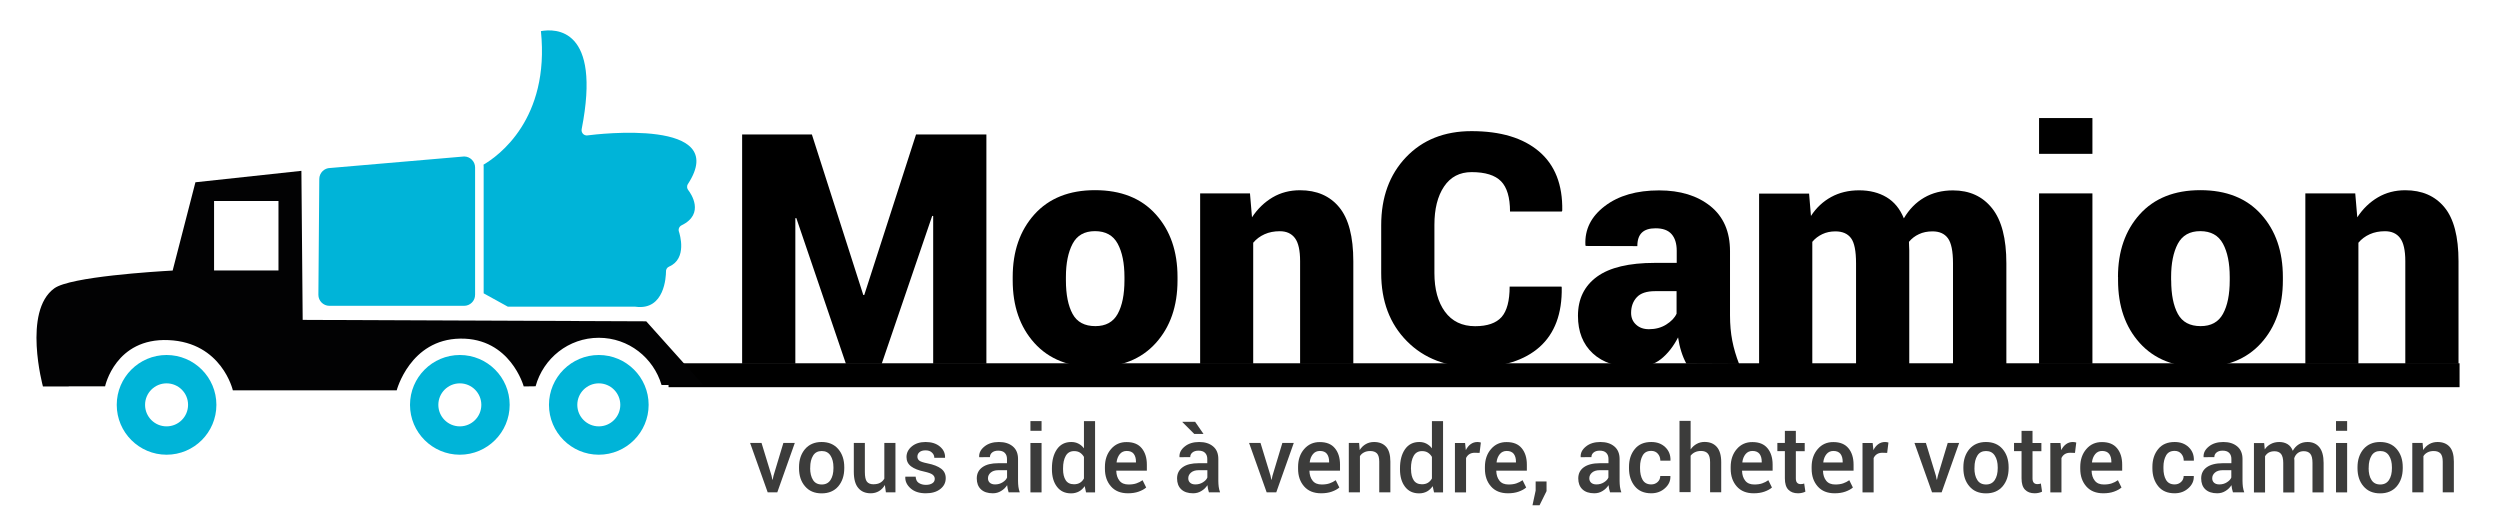
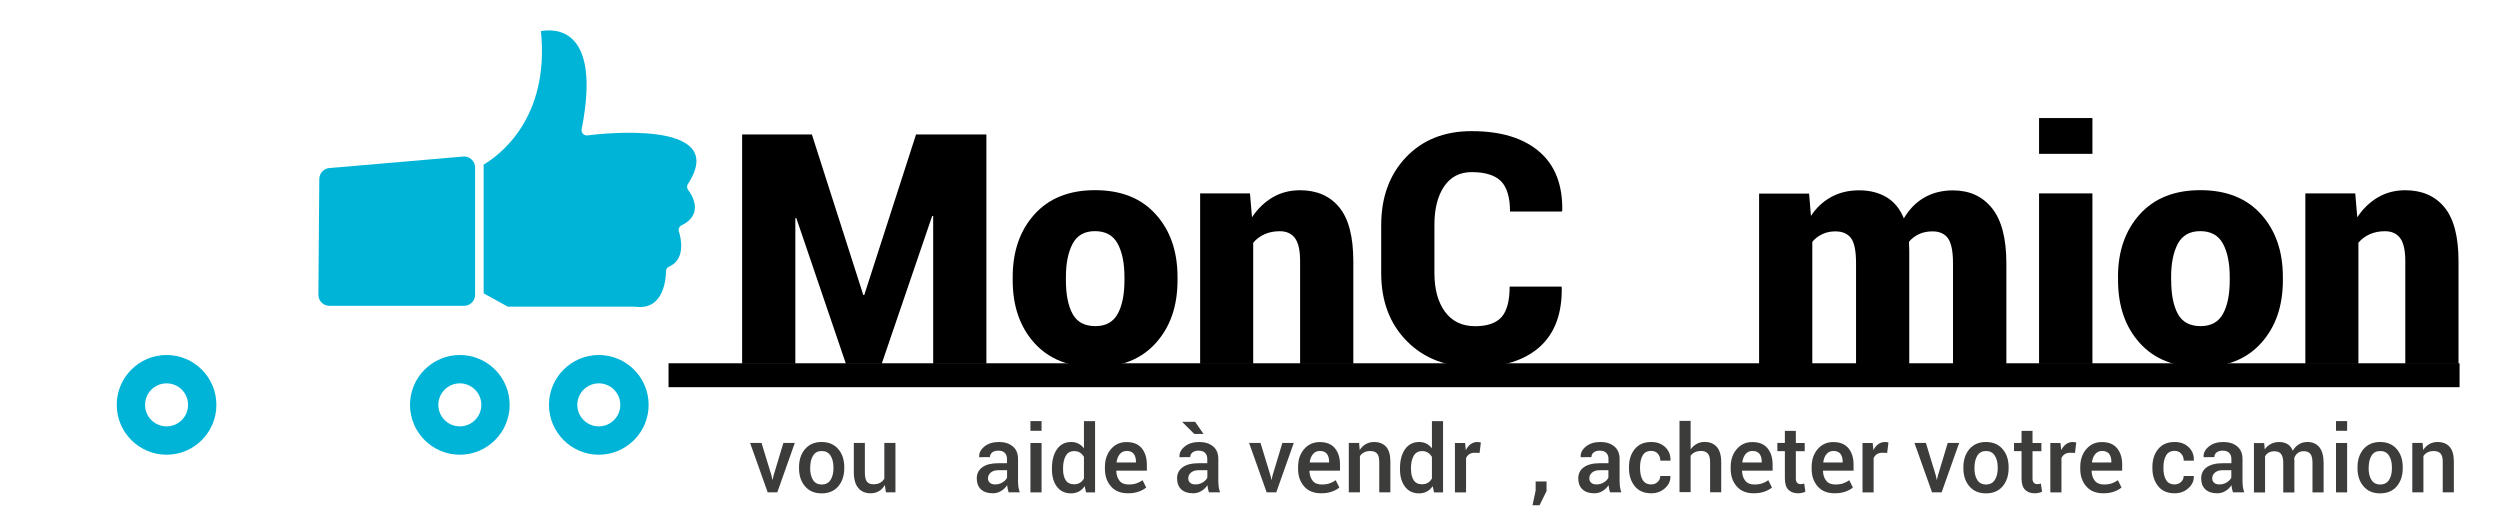
<svg xmlns="http://www.w3.org/2000/svg" xmlns:ns1="http://www.serif.com/" width="100%" height="100%" viewBox="0 0 316 67" version="1.1" xml:space="preserve" style="fill-rule:evenodd;clip-rule:evenodd;stroke-linejoin:round;stroke-miterlimit:2;">
  <g transform="matrix(1,0,0,1,0,-238)">
    <g id="Logo-Header" ns1:id="Logo Header" transform="matrix(1,0,0,0.677,-3.346,116.859)">
      <rect x="3.346" y="179" width="315.654" height="99" style="fill:none;" />
      <g transform="matrix(0.95,0,0,1.404,-35.051,32.962)">
        <path d="M155.28,143.2L155.41,143.2L162.3,121.85L171.66,121.85L171.66,152.35L164.58,152.35L164.58,132.7L164.45,132.68L157.73,152.35L152.97,152.35L146.37,132.97L146.24,132.99L146.24,152.35L139.16,152.35L139.16,121.85L148.44,121.85L155.28,143.2Z" style="fill-rule:nonzero;" />
        <path d="M175.16,140.81C175.16,137.4 176.12,134.63 178.05,132.48C179.98,130.34 182.67,129.26 186.11,129.26C189.57,129.26 192.27,130.33 194.2,132.48C196.13,134.62 197.09,137.4 197.09,140.81L197.09,141.25C197.09,144.67 196.13,147.45 194.2,149.59C192.27,151.73 189.59,152.8 186.16,152.8C182.68,152.8 179.98,151.73 178.05,149.59C176.12,147.45 175.16,144.67 175.16,141.25L175.16,140.81ZM182.24,141.25C182.24,143.15 182.54,144.64 183.13,145.72C183.72,146.8 184.73,147.34 186.16,147.34C187.54,147.34 188.53,146.8 189.13,145.71C189.73,144.62 190.03,143.13 190.03,141.25L190.03,140.81C190.03,138.97 189.73,137.49 189.13,136.38C188.53,135.27 187.52,134.71 186.11,134.71C184.71,134.71 183.72,135.27 183.13,136.39C182.54,137.51 182.24,138.98 182.24,140.81L182.24,141.25Z" style="fill-rule:nonzero;" />
        <path d="M206.73,129.69L207,132.87C207.74,131.74 208.66,130.86 209.74,130.22C210.83,129.58 212.04,129.27 213.39,129.27C215.61,129.27 217.35,130.02 218.6,131.53C219.85,133.04 220.48,135.43 220.48,138.72L220.48,152.36L213.4,152.36L213.4,138.7C213.4,137.26 213.17,136.24 212.71,135.63C212.25,135.02 211.58,134.72 210.7,134.72C209.95,134.72 209.27,134.85 208.67,135.12C208.07,135.39 207.57,135.76 207.16,136.25L207.16,152.36L200.1,152.36L200.1,129.69L206.73,129.69Z" style="fill-rule:nonzero;" />
        <path d="M248.17,142.07L248.21,142.2C248.27,145.68 247.28,148.31 245.27,150.11C243.25,151.9 240.39,152.8 236.69,152.8C232.92,152.8 229.89,151.65 227.61,149.34C225.33,147.04 224.19,144.02 224.19,140.29L224.19,133.92C224.19,130.21 225.29,127.19 227.49,124.88C229.69,122.57 232.6,121.41 236.21,121.41C240.08,121.41 243.07,122.31 245.19,124.11C247.31,125.91 248.34,128.53 248.28,131.97L248.22,132.1L241.33,132.1C241.33,130.23 240.93,128.89 240.14,128.08C239.35,127.27 238.04,126.86 236.22,126.86C234.63,126.86 233.41,127.5 232.55,128.78C231.69,130.06 231.27,131.76 231.27,133.88L231.27,140.29C231.27,142.43 231.74,144.14 232.67,145.42C233.61,146.7 234.95,147.35 236.69,147.35C238.31,147.35 239.48,146.94 240.2,146.14C240.92,145.33 241.28,143.97 241.28,142.08L248.17,142.08L248.17,142.07Z" style="fill-rule:nonzero;" />
-         <path d="M264.8,152.34C264.54,151.87 264.31,151.33 264.12,150.73C263.93,150.13 263.79,149.5 263.69,148.84C263.07,150.04 262.32,151 261.42,151.72C260.52,152.44 259.34,152.8 257.89,152.8C255.51,152.8 253.67,152.19 252.35,150.97C251.03,149.75 250.37,148.08 250.37,145.97C250.37,143.72 251.22,141.99 252.91,140.76C254.6,139.54 257.16,138.93 260.6,138.93L263.51,138.93L263.51,137.32C263.51,136.36 263.28,135.62 262.82,135.1C262.36,134.58 261.65,134.33 260.7,134.33C259.88,134.33 259.27,134.52 258.87,134.91C258.47,135.3 258.27,135.89 258.27,136.7L251.4,136.68L251.36,136.55C251.26,134.48 252.12,132.76 253.95,131.37C255.78,129.98 258.18,129.29 261.17,129.29C263.98,129.29 266.25,129.99 267.99,131.38C269.73,132.78 270.6,134.77 270.6,137.37L270.6,145.92C270.6,147.12 270.7,148.24 270.9,149.27C271.1,150.3 271.41,151.34 271.81,152.37L264.8,152.34ZM259.81,147.75C260.68,147.75 261.44,147.55 262.1,147.14C262.76,146.73 263.23,146.25 263.49,145.69L263.49,142.69L260.64,142.69C259.51,142.69 258.69,142.96 258.19,143.51C257.69,144.05 257.44,144.75 257.44,145.58C257.44,146.22 257.66,146.74 258.1,147.14C258.54,147.55 259.11,147.75 259.81,147.75Z" style="fill-rule:nonzero;" />
        <path d="M281.12,129.69L281.37,132.69C282.08,131.6 282.98,130.76 284.06,130.17C285.14,129.58 286.38,129.28 287.78,129.28C289.19,129.28 290.41,129.59 291.43,130.2C292.45,130.81 293.22,131.75 293.73,133.01C294.43,131.82 295.32,130.9 296.42,130.26C297.52,129.62 298.8,129.29 300.26,129.29C302.47,129.29 304.2,130.08 305.47,131.67C306.74,133.26 307.37,135.7 307.37,138.99L307.37,152.38L300.27,152.38L300.27,138.99C300.27,137.37 300.04,136.26 299.59,135.65C299.14,135.04 298.46,134.74 297.55,134.74C296.87,134.74 296.26,134.86 295.74,135.11C295.22,135.35 294.77,135.69 294.41,136.13C294.41,136.37 294.42,136.57 294.43,136.75C294.44,136.92 294.45,137.1 294.45,137.26L294.45,152.38L287.37,152.38L287.37,138.99C287.37,137.36 287.15,136.24 286.7,135.64C286.25,135.04 285.56,134.74 284.63,134.74C283.99,134.74 283.4,134.86 282.88,135.11C282.36,135.36 281.91,135.69 281.55,136.13L281.55,152.39L274.47,152.39L274.47,129.72L281.12,129.72L281.12,129.69Z" style="fill-rule:nonzero;" />
        <path d="M318.82,124.43L311.72,124.43L311.72,119.67L318.82,119.67L318.82,124.43ZM318.82,152.36L311.72,152.36L311.72,129.69L318.82,129.69L318.82,152.36Z" style="fill-rule:nonzero;" />
        <path d="M322.22,140.81C322.22,137.4 323.18,134.63 325.11,132.48C327.04,130.34 329.73,129.26 333.18,129.26C336.64,129.26 339.34,130.33 341.27,132.48C343.2,134.62 344.16,137.4 344.16,140.81L344.16,141.25C344.16,144.67 343.2,147.45 341.27,149.59C339.34,151.73 336.66,152.8 333.23,152.8C329.75,152.8 327.05,151.73 325.12,149.59C323.19,147.45 322.23,144.67 322.23,141.25L322.23,140.81L322.22,140.81ZM329.3,141.25C329.3,143.15 329.6,144.64 330.19,145.72C330.78,146.8 331.79,147.34 333.22,147.34C334.6,147.34 335.59,146.8 336.19,145.71C336.79,144.62 337.09,143.13 337.09,141.25L337.09,140.81C337.09,138.97 336.79,137.49 336.19,136.38C335.59,135.27 334.58,134.71 333.17,134.71C331.77,134.71 330.78,135.27 330.18,136.39C329.59,137.51 329.29,138.98 329.29,140.81L329.29,141.25L329.3,141.25Z" style="fill-rule:nonzero;" />
        <path d="M353.79,129.69L354.06,132.87C354.8,131.74 355.71,130.86 356.8,130.22C357.89,129.58 359.1,129.27 360.44,129.27C362.66,129.27 364.4,130.02 365.65,131.53C366.9,133.04 367.53,135.43 367.53,138.72L367.53,152.36L360.45,152.36L360.45,138.7C360.45,137.26 360.22,136.24 359.76,135.63C359.3,135.02 358.63,134.72 357.75,134.72C357,134.72 356.32,134.85 355.72,135.12C355.12,135.39 354.62,135.76 354.21,136.25L354.21,152.36L347.15,152.36L347.15,129.69L353.79,129.69Z" style="fill-rule:nonzero;" />
      </g>
      <g transform="matrix(0.95,0,0,1.404,-35.051,32.962)">
        <rect x="129.37" y="152.28" width="238.3" height="3.18" />
      </g>
      <g transform="matrix(0.95,0,0,1.404,-35.051,32.962)">
        <path d="M143.07,167.22L143.18,167.76L143.22,167.76L143.34,167.22L144.65,162.87L146.17,162.87L143.84,169.44L142.56,169.44L140.22,162.87L141.74,162.87L143.07,167.22Z" style="fill:rgb(60,60,59);fill-rule:nonzero;" />
        <path d="M146.73,166.1C146.73,165.12 147,164.32 147.53,163.69C148.07,163.07 148.8,162.75 149.73,162.75C150.67,162.75 151.41,163.06 151.95,163.69C152.49,164.32 152.75,165.12 152.75,166.1L152.75,166.23C152.75,167.22 152.48,168.02 151.95,168.65C151.41,169.27 150.68,169.58 149.74,169.58C148.8,169.58 148.06,169.27 147.53,168.64C146.99,168.02 146.73,167.21 146.73,166.23L146.73,166.1ZM148.21,166.23C148.21,166.87 148.34,167.4 148.59,167.8C148.84,168.2 149.23,168.4 149.76,168.4C150.27,168.4 150.66,168.2 150.92,167.8C151.18,167.4 151.31,166.88 151.31,166.24L151.31,166.11C151.31,165.48 151.18,164.96 150.92,164.56C150.66,164.15 150.27,163.95 149.75,163.95C149.24,163.95 148.85,164.15 148.6,164.56C148.35,164.97 148.22,165.48 148.22,166.11L148.22,166.23L148.21,166.23Z" style="fill:rgb(60,60,59);fill-rule:nonzero;" />
        <path d="M158.15,168.47C157.95,168.82 157.69,169.09 157.37,169.28C157.05,169.47 156.68,169.57 156.27,169.57C155.57,169.57 155.01,169.34 154.62,168.87C154.22,168.41 154.02,167.69 154.02,166.71L154.02,162.87L155.49,162.87L155.49,166.73C155.49,167.36 155.58,167.79 155.76,168.02C155.94,168.25 156.23,168.37 156.61,168.37C156.97,168.37 157.27,168.31 157.51,168.18C157.75,168.05 157.94,167.87 158.08,167.62L158.08,162.87L159.56,162.87L159.56,169.44L158.29,169.44L158.15,168.47Z" style="fill:rgb(60,60,59);fill-rule:nonzero;" />
-         <path d="M164.79,167.65C164.79,167.42 164.69,167.24 164.5,167.09C164.31,166.94 163.94,166.81 163.41,166.69C162.64,166.53 162.05,166.3 161.64,165.99C161.23,165.68 161.03,165.27 161.03,164.75C161.03,164.2 161.26,163.73 161.73,163.34C162.2,162.95 162.81,162.75 163.57,162.75C164.36,162.75 164.99,162.95 165.47,163.35C165.95,163.75 166.18,164.24 166.16,164.81L166.15,164.85L164.73,164.85C164.73,164.58 164.63,164.35 164.41,164.15C164.2,163.95 163.92,163.86 163.57,163.86C163.21,163.86 162.94,163.94 162.76,164.1C162.57,164.26 162.48,164.46 162.48,164.7C162.48,164.92 162.57,165.1 162.74,165.23C162.91,165.36 163.27,165.48 163.82,165.59C164.63,165.75 165.23,165.99 165.64,166.3C166.05,166.61 166.25,167.03 166.25,167.56C166.25,168.15 166.01,168.63 165.52,169.01C165.03,169.39 164.39,169.57 163.59,169.57C162.74,169.57 162.06,169.35 161.57,168.91C161.08,168.47 160.84,167.97 160.87,167.4L160.88,167.36L162.25,167.36C162.27,167.74 162.4,168.02 162.66,168.19C162.92,168.36 163.24,168.45 163.61,168.45C163.99,168.45 164.28,168.37 164.49,168.22C164.69,168.09 164.79,167.89 164.79,167.65Z" style="fill:rgb(60,60,59);fill-rule:nonzero;" />
        <path d="M174.62,169.45C174.57,169.28 174.52,169.12 174.49,168.96C174.46,168.8 174.43,168.64 174.42,168.49C174.22,168.8 173.96,169.06 173.62,169.26C173.29,169.47 172.92,169.57 172.51,169.57C171.83,169.57 171.3,169.39 170.93,169.04C170.56,168.69 170.38,168.2 170.38,167.59C170.38,166.95 170.63,166.46 171.13,166.1C171.63,165.74 172.34,165.57 173.25,165.57L174.4,165.57L174.4,165C174.4,164.66 174.3,164.39 174.1,164.19C173.9,163.99 173.61,163.9 173.23,163.9C172.89,163.9 172.63,163.98 172.43,164.14C172.23,164.3 172.13,164.51 172.13,164.76L170.71,164.77L170.7,164.73C170.67,164.21 170.9,163.75 171.4,163.35C171.89,162.95 172.53,162.75 173.32,162.75C174.09,162.75 174.7,162.94 175.17,163.33C175.64,163.72 175.87,164.28 175.87,165.01L175.87,167.93C175.87,168.2 175.89,168.46 175.92,168.71C175.95,168.96 176.02,169.2 176.1,169.44L174.62,169.44L174.62,169.45ZM172.82,168.39C173.19,168.39 173.52,168.3 173.82,168.11C174.12,167.92 174.32,167.71 174.41,167.47L174.41,166.5L173.24,166.5C172.81,166.5 172.47,166.61 172.23,166.82C171.99,167.03 171.87,167.28 171.87,167.57C171.87,167.82 171.95,168.02 172.12,168.17C172.28,168.31 172.51,168.39 172.82,168.39Z" style="fill:rgb(60,60,59);fill-rule:nonzero;" />
        <path d="M179,161.26L177.52,161.26L177.52,159.97L179,159.97L179,161.26ZM179,169.45L177.52,169.45L177.52,162.88L179,162.88L179,169.45Z" style="fill:rgb(60,60,59);fill-rule:nonzero;" />
        <path d="M180.38,166.25C180.38,165.2 180.6,164.36 181.05,163.71C181.5,163.07 182.13,162.75 182.95,162.75C183.31,162.75 183.63,162.82 183.91,162.97C184.19,163.11 184.44,163.32 184.64,163.59L184.64,159.97L186.12,159.97L186.12,169.45L184.92,169.45L184.74,168.62C184.53,168.93 184.27,169.17 183.97,169.33C183.67,169.49 183.32,169.58 182.93,169.58C182.12,169.58 181.5,169.29 181.05,168.7C180.6,168.11 180.38,167.34 180.38,166.39L180.38,166.25ZM181.86,166.38C181.86,166.99 181.98,167.47 182.21,167.83C182.44,168.19 182.81,168.37 183.32,168.37C183.63,168.37 183.9,168.3 184.11,168.17C184.33,168.04 184.5,167.85 184.64,167.6L184.64,164.73C184.5,164.49 184.32,164.3 184.11,164.16C183.89,164.02 183.63,163.96 183.33,163.96C182.83,163.96 182.46,164.17 182.22,164.59C181.98,165.01 181.86,165.57 181.86,166.25L181.86,166.38Z" style="fill:rgb(60,60,59);fill-rule:nonzero;" />
        <path d="M190.49,169.57C189.53,169.57 188.78,169.27 188.24,168.66C187.7,168.05 187.43,167.27 187.43,166.31L187.43,166.07C187.43,165.11 187.7,164.31 188.24,163.69C188.78,163.06 189.48,162.75 190.33,162.76C191.21,162.76 191.88,163.03 192.33,163.58C192.78,164.13 193.01,164.85 193.01,165.76L193.01,166.56L188.95,166.56L188.94,166.59C188.96,167.13 189.1,167.57 189.37,167.9C189.64,168.24 190.04,168.4 190.58,168.4C190.98,168.4 191.33,168.35 191.62,168.25C191.91,168.15 192.19,168.01 192.44,167.83L192.92,168.8C192.67,169.02 192.34,169.2 191.92,169.35C191.5,169.5 191.03,169.57 190.49,169.57ZM190.33,163.94C189.95,163.94 189.64,164.08 189.41,164.36C189.18,164.64 189.04,165 188.98,165.44L188.99,165.47L191.56,165.47L191.56,165.35C191.56,164.93 191.46,164.59 191.27,164.33C191.07,164.07 190.76,163.94 190.33,163.94Z" style="fill:rgb(60,60,59);fill-rule:nonzero;" />
        <path d="M201.27,169.45C201.22,169.28 201.17,169.12 201.14,168.96C201.11,168.8 201.08,168.64 201.07,168.49C200.87,168.8 200.61,169.06 200.27,169.26C199.94,169.47 199.57,169.57 199.16,169.57C198.48,169.57 197.95,169.39 197.58,169.04C197.21,168.69 197.03,168.2 197.03,167.59C197.03,166.95 197.28,166.46 197.78,166.1C198.28,165.74 198.99,165.57 199.9,165.57L201.05,165.57L201.05,165C201.05,164.66 200.95,164.39 200.75,164.19C200.55,163.99 200.26,163.9 199.88,163.9C199.54,163.9 199.28,163.98 199.08,164.14C198.88,164.3 198.78,164.51 198.78,164.76L197.36,164.77L197.35,164.73C197.32,164.21 197.55,163.75 198.05,163.35C198.54,162.95 199.18,162.75 199.97,162.75C200.74,162.75 201.35,162.94 201.82,163.33C202.29,163.72 202.52,164.28 202.52,165.01L202.52,167.93C202.52,168.2 202.54,168.46 202.57,168.71C202.6,168.96 202.67,169.2 202.75,169.44L201.27,169.44L201.27,169.45ZM200.55,161.68L199.32,161.68L197.74,160.1L197.75,160.06L199.43,160.06L200.55,161.68ZM199.47,168.39C199.84,168.39 200.17,168.3 200.47,168.11C200.77,167.92 200.97,167.71 201.06,167.47L201.06,166.5L199.89,166.5C199.46,166.5 199.12,166.61 198.88,166.82C198.64,167.03 198.52,167.28 198.52,167.57C198.52,167.82 198.6,168.02 198.77,168.17C198.92,168.31 199.16,168.39 199.47,168.39Z" style="fill:rgb(60,60,59);fill-rule:nonzero;" />
        <path d="M209.46,167.22L209.57,167.76L209.61,167.76L209.73,167.22L211.04,162.87L212.56,162.87L210.23,169.44L208.95,169.44L206.61,162.87L208.13,162.87L209.46,167.22Z" style="fill:rgb(60,60,59);fill-rule:nonzero;" />
        <path d="M216.19,169.57C215.23,169.57 214.48,169.27 213.94,168.66C213.4,168.05 213.13,167.27 213.13,166.31L213.13,166.07C213.13,165.11 213.4,164.31 213.94,163.69C214.48,163.07 215.18,162.75 216.03,162.76C216.91,162.76 217.58,163.03 218.03,163.58C218.48,164.12 218.71,164.85 218.71,165.76L218.71,166.56L214.65,166.56L214.64,166.59C214.66,167.13 214.8,167.57 215.07,167.9C215.34,168.24 215.74,168.4 216.28,168.4C216.68,168.4 217.03,168.35 217.32,168.25C217.61,168.15 217.89,168.01 218.14,167.83L218.62,168.8C218.37,169.02 218.04,169.2 217.62,169.35C217.21,169.5 216.73,169.57 216.19,169.57ZM216.03,163.94C215.65,163.94 215.34,164.08 215.11,164.36C214.88,164.64 214.73,165 214.68,165.44L214.69,165.47L217.26,165.47L217.26,165.35C217.26,164.93 217.16,164.59 216.97,164.33C216.77,164.07 216.46,163.94 216.03,163.94Z" style="fill:rgb(60,60,59);fill-rule:nonzero;" />
        <path d="M221.25,162.87L221.33,163.82C221.54,163.48 221.81,163.22 222.14,163.03C222.47,162.84 222.83,162.75 223.24,162.75C223.92,162.75 224.46,162.96 224.84,163.38C225.22,163.8 225.41,164.46 225.41,165.35L225.41,169.44L223.93,169.44L223.93,165.36C223.93,164.85 223.83,164.49 223.63,164.27C223.43,164.06 223.13,163.95 222.73,163.95C222.41,163.95 222.14,164.01 221.91,164.13C221.68,164.25 221.49,164.41 221.36,164.63L221.36,169.44L219.88,169.44L219.88,162.87L221.25,162.87Z" style="fill:rgb(60,60,59);fill-rule:nonzero;" />
        <path d="M226.69,166.25C226.69,165.2 226.91,164.36 227.36,163.71C227.81,163.07 228.44,162.75 229.25,162.75C229.61,162.75 229.93,162.82 230.21,162.97C230.49,163.12 230.74,163.32 230.94,163.59L230.94,159.97L232.42,159.97L232.42,169.45L231.22,169.45L231.04,168.62C230.83,168.93 230.57,169.17 230.28,169.33C229.98,169.49 229.63,169.58 229.24,169.58C228.43,169.58 227.81,169.29 227.36,168.7C226.91,168.11 226.69,167.34 226.69,166.39L226.69,166.25ZM228.16,166.38C228.16,166.99 228.28,167.47 228.51,167.83C228.74,168.19 229.11,168.37 229.62,168.37C229.93,168.37 230.2,168.3 230.41,168.17C230.62,168.04 230.8,167.85 230.94,167.6L230.94,164.73C230.8,164.49 230.62,164.3 230.4,164.16C230.18,164.02 229.92,163.96 229.62,163.96C229.12,163.96 228.75,164.17 228.51,164.59C228.27,165.01 228.15,165.57 228.15,166.25L228.15,166.38L228.16,166.38Z" style="fill:rgb(60,60,59);fill-rule:nonzero;" />
        <path d="M237.28,164.2L236.65,164.18C236.36,164.18 236.12,164.24 235.93,164.36C235.74,164.48 235.59,164.65 235.48,164.88L235.48,169.45L234,169.45L234,162.88L235.35,162.88L235.45,163.83C235.62,163.49 235.83,163.23 236.09,163.04C236.35,162.85 236.65,162.75 236.99,162.75C237.08,162.75 237.16,162.76 237.24,162.77C237.32,162.78 237.39,162.8 237.45,162.82L237.28,164.2Z" style="fill:rgb(60,60,59);fill-rule:nonzero;" />
-         <path d="M241.05,169.57C240.09,169.57 239.34,169.27 238.8,168.66C238.26,168.05 237.99,167.27 237.99,166.31L237.99,166.07C237.99,165.11 238.26,164.31 238.8,163.69C239.34,163.06 240.04,162.75 240.89,162.76C241.77,162.76 242.44,163.03 242.89,163.58C243.34,164.12 243.57,164.85 243.57,165.76L243.57,166.56L239.51,166.56L239.5,166.59C239.52,167.13 239.66,167.57 239.93,167.9C240.2,168.24 240.6,168.4 241.14,168.4C241.54,168.4 241.89,168.35 242.18,168.25C242.47,168.15 242.75,168.01 243,167.83L243.48,168.8C243.23,169.02 242.9,169.2 242.48,169.35C242.06,169.5 241.59,169.57 241.05,169.57ZM240.89,163.94C240.51,163.94 240.2,164.08 239.97,164.36C239.74,164.64 239.59,165 239.54,165.44L239.55,165.47L242.12,165.47L242.12,165.35C242.12,164.93 242.02,164.59 241.83,164.33C241.62,164.07 241.31,163.94 240.89,163.94Z" style="fill:rgb(60,60,59);fill-rule:nonzero;" />
        <path d="M246.2,169.26L245.26,171.16L244.32,171.16L244.74,169.21L244.74,168L246.19,168L246.19,169.26L246.2,169.26Z" style="fill:rgb(60,60,59);fill-rule:nonzero;" />
        <path d="M254.64,169.45C254.59,169.28 254.54,169.12 254.51,168.96C254.48,168.8 254.45,168.64 254.44,168.49C254.24,168.8 253.98,169.06 253.65,169.26C253.32,169.47 252.95,169.57 252.54,169.57C251.86,169.57 251.33,169.39 250.96,169.04C250.59,168.69 250.41,168.2 250.41,167.59C250.41,166.95 250.66,166.46 251.16,166.1C251.66,165.75 252.37,165.57 253.28,165.57L254.43,165.57L254.43,165C254.43,164.66 254.33,164.39 254.13,164.19C253.93,163.99 253.64,163.9 253.26,163.9C252.92,163.9 252.66,163.98 252.46,164.14C252.26,164.3 252.16,164.51 252.16,164.76L250.74,164.77L250.73,164.73C250.7,164.21 250.93,163.75 251.43,163.35C251.92,162.95 252.56,162.75 253.35,162.75C254.12,162.75 254.73,162.94 255.2,163.33C255.67,163.72 255.91,164.28 255.91,165.01L255.91,167.93C255.91,168.2 255.93,168.46 255.96,168.71C256,168.96 256.05,169.2 256.14,169.44L254.64,169.44L254.64,169.45ZM252.83,168.39C253.2,168.39 253.53,168.3 253.83,168.11C254.13,167.92 254.33,167.71 254.42,167.47L254.42,166.5L253.25,166.5C252.82,166.5 252.48,166.61 252.24,166.82C252,167.03 251.88,167.28 251.88,167.57C251.88,167.82 251.96,168.02 252.13,168.17C252.29,168.31 252.52,168.39 252.83,168.39Z" style="fill:rgb(60,60,59);fill-rule:nonzero;" />
        <path d="M260.12,168.39C260.46,168.39 260.74,168.28 260.97,168.07C261.2,167.86 261.32,167.59 261.32,167.27L262.66,167.27L262.67,167.31C262.69,167.93 262.44,168.46 261.94,168.9C261.44,169.35 260.83,169.57 260.12,169.57C259.17,169.57 258.44,169.26 257.93,168.63C257.42,168 257.16,167.21 257.16,166.26L257.16,166.05C257.16,165.1 257.42,164.31 257.93,163.69C258.44,163.06 259.17,162.75 260.12,162.75C260.89,162.75 261.51,162.98 261.99,163.44C262.47,163.9 262.7,164.48 262.68,165.19L262.67,165.23L261.33,165.23C261.33,164.87 261.22,164.56 261,164.31C260.78,164.06 260.49,163.93 260.12,163.93C259.59,163.93 259.21,164.13 258.98,164.54C258.75,164.95 258.63,165.45 258.63,166.05L258.63,166.26C258.63,166.87 258.74,167.38 258.97,167.78C259.21,168.19 259.59,168.39 260.12,168.39Z" style="fill:rgb(60,60,59);fill-rule:nonzero;" />
        <path d="M265.37,163.72C265.59,163.41 265.86,163.17 266.17,163C266.48,162.83 266.83,162.74 267.21,162.74C267.91,162.74 268.45,162.96 268.84,163.4C269.23,163.84 269.43,164.52 269.43,165.43L269.43,169.43L267.95,169.43L267.95,165.41C267.95,164.9 267.85,164.52 267.65,164.29C267.45,164.06 267.15,163.94 266.75,163.94C266.43,163.94 266.16,164 265.93,164.11C265.7,164.22 265.51,164.38 265.36,164.57L265.36,169.42L263.88,169.42L263.88,159.94L265.36,159.94L265.36,163.72L265.37,163.72Z" style="fill:rgb(60,60,59);fill-rule:nonzero;" />
        <path d="M273.75,169.57C272.79,169.57 272.04,169.27 271.5,168.66C270.96,168.05 270.69,167.27 270.69,166.31L270.69,166.07C270.69,165.11 270.96,164.31 271.5,163.69C272.04,163.06 272.74,162.75 273.59,162.76C274.47,162.76 275.14,163.03 275.59,163.58C276.04,164.12 276.27,164.85 276.27,165.76L276.27,166.56L272.21,166.56L272.2,166.59C272.22,167.13 272.36,167.57 272.63,167.9C272.9,168.24 273.3,168.4 273.84,168.4C274.24,168.4 274.59,168.35 274.88,168.25C275.17,168.15 275.45,168.01 275.7,167.83L276.18,168.8C275.93,169.02 275.6,169.2 275.18,169.35C274.76,169.5 274.29,169.57 273.75,169.57ZM273.59,163.94C273.21,163.94 272.9,164.08 272.67,164.36C272.44,164.64 272.29,165 272.24,165.44L272.25,165.47L274.82,165.47L274.82,165.35C274.82,164.93 274.72,164.59 274.53,164.33C274.32,164.07 274.01,163.94 273.59,163.94Z" style="fill:rgb(60,60,59);fill-rule:nonzero;" />
        <path d="M279.36,161.27L279.36,162.88L280.54,162.88L280.54,163.97L279.36,163.97L279.36,167.6C279.36,167.87 279.42,168.06 279.54,168.18C279.66,168.3 279.81,168.35 280.01,168.35C280.09,168.35 280.17,168.34 280.25,168.33C280.33,168.32 280.4,168.3 280.47,168.27L280.63,169.35C280.51,169.42 280.36,169.47 280.18,169.51C280.01,169.55 279.83,169.57 279.64,169.57C279.1,169.57 278.67,169.41 278.36,169.09C278.05,168.77 277.9,168.27 277.9,167.59L277.9,163.96L276.9,163.96L276.9,162.87L277.9,162.87L277.9,161.27L279.36,161.27Z" style="fill:rgb(60,60,59);fill-rule:nonzero;" />
        <path d="M284.52,169.57C283.56,169.57 282.81,169.27 282.27,168.66C281.73,168.05 281.46,167.27 281.46,166.31L281.46,166.07C281.46,165.11 281.73,164.31 282.27,163.69C282.81,163.06 283.51,162.75 284.36,162.76C285.24,162.76 285.91,163.03 286.36,163.58C286.81,164.12 287.04,164.85 287.04,165.76L287.04,166.56L282.98,166.56L282.97,166.59C282.99,167.13 283.13,167.57 283.4,167.9C283.67,168.24 284.07,168.4 284.61,168.4C285.01,168.4 285.36,168.35 285.65,168.25C285.94,168.15 286.22,168.01 286.47,167.83L286.95,168.8C286.7,169.02 286.37,169.2 285.95,169.35C285.53,169.5 285.05,169.57 284.52,169.57ZM284.36,163.94C283.98,163.94 283.67,164.08 283.44,164.36C283.21,164.64 283.06,165 283.01,165.44L283.02,165.47L285.59,165.47L285.59,165.35C285.59,164.93 285.49,164.59 285.3,164.33C285.09,164.07 284.78,163.94 284.36,163.94Z" style="fill:rgb(60,60,59);fill-rule:nonzero;" />
        <path d="M291.51,164.2L290.88,164.18C290.59,164.18 290.35,164.24 290.16,164.36C289.97,164.48 289.82,164.65 289.71,164.88L289.71,169.45L288.23,169.45L288.23,162.88L289.58,162.88L289.68,163.83C289.85,163.49 290.06,163.23 290.32,163.04C290.58,162.85 290.88,162.75 291.22,162.75C291.31,162.75 291.39,162.76 291.47,162.77C291.55,162.78 291.62,162.8 291.68,162.82L291.51,164.2Z" style="fill:rgb(60,60,59);fill-rule:nonzero;" />
        <path d="M297.99,167.22L298.1,167.76L298.14,167.76L298.26,167.22L299.57,162.87L301.09,162.87L298.76,169.44L297.48,169.44L295.14,162.87L296.66,162.87L297.99,167.22Z" style="fill:rgb(60,60,59);fill-rule:nonzero;" />
        <path d="M301.65,166.1C301.65,165.12 301.92,164.32 302.45,163.69C302.99,163.07 303.72,162.75 304.65,162.75C305.59,162.75 306.33,163.06 306.87,163.69C307.41,164.32 307.67,165.12 307.67,166.1L307.67,166.23C307.67,167.22 307.4,168.02 306.87,168.65C306.33,169.27 305.6,169.58 304.66,169.58C303.72,169.58 302.98,169.27 302.45,168.64C301.91,168.02 301.65,167.21 301.65,166.23L301.65,166.1ZM303.12,166.23C303.12,166.87 303.24,167.4 303.5,167.8C303.75,168.2 304.14,168.4 304.67,168.4C305.18,168.4 305.57,168.2 305.83,167.8C306.09,167.4 306.22,166.88 306.22,166.24L306.22,166.11C306.22,165.48 306.09,164.96 305.83,164.56C305.57,164.15 305.18,163.95 304.66,163.95C304.15,163.95 303.76,164.15 303.51,164.56C303.26,164.97 303.13,165.48 303.13,166.11L303.13,166.23L303.12,166.23Z" style="fill:rgb(60,60,59);fill-rule:nonzero;" />
        <path d="M310.85,161.27L310.85,162.88L312.03,162.88L312.03,163.97L310.85,163.97L310.85,167.6C310.85,167.87 310.91,168.06 311.03,168.18C311.15,168.3 311.3,168.35 311.5,168.35C311.58,168.35 311.66,168.34 311.74,168.33C311.82,168.32 311.89,168.3 311.96,168.27L312.12,169.35C312,169.42 311.85,169.47 311.67,169.51C311.5,169.55 311.32,169.57 311.13,169.57C310.59,169.57 310.16,169.41 309.85,169.09C309.54,168.77 309.39,168.27 309.39,167.59L309.39,163.96L308.39,163.96L308.39,162.87L309.39,162.87L309.39,161.27L310.85,161.27Z" style="fill:rgb(60,60,59);fill-rule:nonzero;" />
        <path d="M316.5,164.2L315.87,164.18C315.58,164.18 315.34,164.24 315.15,164.36C314.96,164.48 314.81,164.65 314.7,164.88L314.7,169.45L313.22,169.45L313.22,162.88L314.57,162.88L314.67,163.83C314.84,163.49 315.05,163.23 315.31,163.04C315.57,162.85 315.87,162.75 316.21,162.75C316.3,162.75 316.38,162.76 316.46,162.77C316.54,162.78 316.61,162.8 316.67,162.82L316.5,164.2Z" style="fill:rgb(60,60,59);fill-rule:nonzero;" />
        <path d="M320.26,169.57C319.3,169.57 318.55,169.27 318.01,168.66C317.47,168.05 317.2,167.27 317.2,166.31L317.2,166.07C317.2,165.11 317.47,164.31 318.01,163.69C318.55,163.06 319.25,162.75 320.1,162.76C320.98,162.76 321.65,163.03 322.1,163.58C322.55,164.12 322.78,164.85 322.78,165.76L322.78,166.56L318.72,166.56L318.71,166.59C318.73,167.13 318.87,167.57 319.14,167.9C319.41,168.24 319.81,168.4 320.35,168.4C320.75,168.4 321.1,168.35 321.39,168.25C321.68,168.15 321.96,168.01 322.21,167.83L322.69,168.8C322.44,169.02 322.11,169.2 321.69,169.35C321.28,169.5 320.8,169.57 320.26,169.57ZM320.11,163.94C319.73,163.94 319.42,164.08 319.19,164.36C318.96,164.64 318.81,165 318.76,165.44L318.77,165.47L321.34,165.47L321.34,165.35C321.34,164.93 321.24,164.59 321.05,164.33C320.84,164.07 320.53,163.94 320.11,163.94Z" style="fill:rgb(60,60,59);fill-rule:nonzero;" />
        <path d="M329.76,168.39C330.1,168.39 330.38,168.28 330.61,168.07C330.84,167.86 330.96,167.59 330.96,167.27L332.3,167.27L332.31,167.31C332.33,167.93 332.08,168.46 331.58,168.9C331.08,169.35 330.47,169.57 329.76,169.57C328.81,169.57 328.08,169.26 327.57,168.63C327.06,168 326.8,167.21 326.8,166.26L326.8,166.05C326.8,165.1 327.06,164.31 327.57,163.69C328.08,163.06 328.81,162.75 329.76,162.75C330.53,162.75 331.15,162.98 331.63,163.44C332.11,163.9 332.34,164.48 332.32,165.19L332.31,165.23L330.97,165.23C330.97,164.87 330.86,164.56 330.64,164.31C330.42,164.06 330.13,163.93 329.76,163.93C329.23,163.93 328.85,164.13 328.62,164.54C328.39,164.95 328.27,165.45 328.27,166.05L328.27,166.26C328.27,166.87 328.38,167.38 328.61,167.78C328.85,168.19 329.23,168.39 329.76,168.39Z" style="fill:rgb(60,60,59);fill-rule:nonzero;" />
        <path d="M337.52,169.45C337.47,169.28 337.42,169.12 337.39,168.96C337.36,168.8 337.33,168.64 337.32,168.49C337.12,168.8 336.86,169.06 336.53,169.26C336.2,169.47 335.83,169.57 335.42,169.57C334.74,169.57 334.21,169.39 333.84,169.04C333.47,168.69 333.29,168.2 333.29,167.59C333.29,166.95 333.54,166.46 334.04,166.1C334.54,165.75 335.25,165.57 336.16,165.57L337.31,165.57L337.31,165C337.31,164.66 337.21,164.39 337.01,164.19C336.81,163.99 336.52,163.9 336.14,163.9C335.8,163.9 335.54,163.98 335.34,164.14C335.14,164.3 335.04,164.51 335.04,164.76L333.62,164.77L333.61,164.73C333.58,164.21 333.81,163.75 334.31,163.35C334.8,162.95 335.44,162.75 336.23,162.75C337,162.75 337.61,162.94 338.08,163.33C338.55,163.72 338.79,164.28 338.79,165.01L338.79,167.93C338.79,168.2 338.81,168.46 338.84,168.71C338.88,168.96 338.93,169.2 339.02,169.44L337.52,169.44L337.52,169.45ZM335.71,168.39C336.08,168.39 336.41,168.3 336.71,168.11C337.01,167.92 337.21,167.71 337.3,167.47L337.3,166.5L336.13,166.5C335.7,166.5 335.36,166.61 335.12,166.82C334.88,167.03 334.76,167.28 334.76,167.57C334.76,167.82 334.84,168.02 335.01,168.17C335.17,168.31 335.4,168.39 335.71,168.39Z" style="fill:rgb(60,60,59);fill-rule:nonzero;" />
        <path d="M341.67,162.87L341.75,163.73C341.96,163.42 342.23,163.18 342.56,163.01C342.88,162.84 343.26,162.75 343.68,162.75C344.11,162.75 344.48,162.85 344.79,163.04C345.1,163.23 345.33,163.53 345.48,163.92C345.68,163.55 345.95,163.27 346.28,163.06C346.61,162.85 347,162.75 347.45,162.75C348.11,162.75 348.63,162.98 349.01,163.44C349.39,163.9 349.58,164.6 349.58,165.53L349.58,169.45L348.1,169.45L348.1,165.53C348.1,164.95 348,164.55 347.81,164.32C347.62,164.09 347.33,163.97 346.94,163.97C346.62,163.97 346.36,164.05 346.14,164.22C345.92,164.39 345.76,164.62 345.67,164.91C345.67,164.97 345.67,165.02 345.68,165.07C345.68,165.11 345.69,165.16 345.69,165.2L345.69,169.46L344.21,169.46L344.21,165.54C344.21,164.99 344.11,164.59 343.92,164.34C343.72,164.1 343.43,163.98 343.05,163.98C342.75,163.98 342.5,164.04 342.29,164.15C342.08,164.27 341.92,164.43 341.79,164.64L341.79,169.46L340.31,169.46L340.31,162.89L341.67,162.89L341.67,162.87Z" style="fill:rgb(60,60,59);fill-rule:nonzero;" />
        <path d="M352.71,161.26L351.23,161.26L351.23,159.97L352.71,159.97L352.71,161.26ZM352.71,169.45L351.23,169.45L351.23,162.88L352.71,162.88L352.71,169.45Z" style="fill:rgb(60,60,59);fill-rule:nonzero;" />
        <path d="M354.09,166.1C354.09,165.12 354.36,164.32 354.89,163.69C355.43,163.07 356.16,162.75 357.09,162.75C358.03,162.75 358.77,163.06 359.31,163.69C359.85,164.32 360.11,165.12 360.11,166.1L360.11,166.23C360.11,167.22 359.84,168.02 359.31,168.65C358.77,169.27 358.04,169.58 357.1,169.58C356.16,169.58 355.42,169.27 354.89,168.64C354.35,168.02 354.09,167.21 354.09,166.23L354.09,166.1ZM355.57,166.23C355.57,166.87 355.69,167.4 355.95,167.8C356.2,168.2 356.59,168.4 357.12,168.4C357.63,168.4 358.02,168.2 358.28,167.8C358.54,167.4 358.67,166.88 358.67,166.24L358.67,166.11C358.67,165.48 358.54,164.96 358.28,164.56C358.02,164.15 357.63,163.95 357.11,163.95C356.6,163.95 356.21,164.15 355.96,164.56C355.71,164.97 355.58,165.48 355.58,166.11L355.58,166.23L355.57,166.23Z" style="fill:rgb(60,60,59);fill-rule:nonzero;" />
        <path d="M362.75,162.87L362.83,163.82C363.04,163.48 363.31,163.22 363.64,163.03C363.97,162.84 364.33,162.75 364.74,162.75C365.42,162.75 365.96,162.96 366.34,163.38C366.72,163.8 366.91,164.46 366.91,165.35L366.91,169.44L365.43,169.44L365.43,165.36C365.43,164.85 365.33,164.49 365.13,164.27C364.93,164.06 364.63,163.95 364.23,163.95C363.91,163.95 363.64,164.01 363.41,164.13C363.18,164.25 362.99,164.41 362.86,164.63L362.86,169.44L361.38,169.44L361.38,162.87L362.75,162.87Z" style="fill:rgb(60,60,59);fill-rule:nonzero;" />
      </g>
      <g transform="matrix(0.95,0,0,1.404,-35.051,32.962)">
        <path d="M62.58,164.44C58.93,164.44 55.95,161.47 55.95,157.81C55.95,154.16 58.92,151.18 62.58,151.18C66.24,151.18 69.21,154.15 69.21,157.81C69.21,161.47 66.24,164.44 62.58,164.44ZM62.58,154.95C61,154.95 59.72,156.23 59.72,157.81C59.72,159.39 61,160.67 62.58,160.67C64.16,160.67 65.44,159.39 65.44,157.81C65.45,156.23 64.16,154.95 62.58,154.95Z" style="fill:rgb(0,180,216);fill-rule:nonzero;" />
        <path d="M101.6,164.44C97.95,164.44 94.97,161.47 94.97,157.81C94.97,154.16 97.94,151.18 101.6,151.18C105.26,151.18 108.23,154.15 108.23,157.81C108.23,161.47 105.25,164.44 101.6,164.44ZM101.6,154.95C100.02,154.95 98.74,156.23 98.74,157.81C98.74,159.39 100.02,160.67 101.6,160.67C103.18,160.67 104.46,159.39 104.46,157.81C104.46,156.23 103.18,154.95 101.6,154.95Z" style="fill:rgb(0,180,216);fill-rule:nonzero;" />
        <path d="M120.09,164.44C116.44,164.44 113.46,161.47 113.46,157.81C113.46,154.16 116.43,151.18 120.09,151.18C123.74,151.18 126.72,154.15 126.72,157.81C126.72,161.47 123.74,164.44 120.09,164.44ZM120.09,154.95C118.51,154.95 117.23,156.23 117.23,157.81C117.23,159.39 118.51,160.67 120.09,160.67C121.67,160.67 122.95,159.39 122.95,157.81C122.95,156.23 121.67,154.95 120.09,154.95Z" style="fill:rgb(0,180,216);fill-rule:nonzero;" />
        <g>
          <path d="M112.39,108.11C113.59,119.84 106.7,124.73 104.75,125.87C104.77,125.99 104.77,126.12 104.77,126.25L104.77,142.98L107.98,144.75L124.87,144.75C124.9,144.75 124.94,144.75 124.98,144.76C128.87,145.29 129.02,140.69 129.03,140.12C129,139.83 129.16,139.54 129.45,139.42C131.89,138.37 130.85,135.08 130.76,134.8C130.63,134.47 130.78,134.09 131.11,133.93C134.27,132.39 132.28,129.63 132.02,129.29C131.81,129.06 131.77,128.71 131.95,128.44C137.68,119.65 119.78,121.82 118.64,121.97C118.55,121.99 118.45,121.99 118.36,121.97C117.98,121.9 117.74,121.53 117.81,121.15C120.47,107.62 114.31,107.76 112.39,108.11Z" style="fill:rgb(0,180,216);" />
          <path d="M103.63,143.17L103.63,126.24C103.63,125.84 103.47,125.48 103.2,125.21C102.94,124.95 102.57,124.78 102.17,124.78L84.36,126.31C83.96,126.31 83.6,126.47 83.33,126.74C83.07,127 82.9,127.37 82.9,127.77L82.78,143.18C82.78,143.58 82.94,143.94 83.21,144.21C83.47,144.47 83.84,144.64 84.24,144.64L102.17,144.64C102.57,144.64 102.93,144.48 103.2,144.21C103.42,143.99 103.57,143.71 103.61,143.4C103.61,143.35 103.61,143.3 103.62,143.24C103.62,143.21 103.63,143.19 103.63,143.17Z" style="fill:rgb(0,180,216);" />
        </g>
-         <path d="M126.4,146.7L80.69,146.51L80.52,126.69L66.42,128.21L63.39,139.95C61.04,140.08 49.78,140.77 47.65,142.31C43.41,145.36 46.13,155.36 46.13,155.36L49.56,155.36L49.57,155.35L54.4,155.35C54.4,155.35 55.76,148.88 62.85,149.2C69.94,149.51 71.4,155.88 71.4,155.88L93.2,155.88C93.2,155.88 94.97,149.1 101.65,149C108.33,148.9 110.1,155.36 110.1,155.36L111.68,155.34C112.7,151.63 116.06,148.89 120.09,148.89C124.06,148.89 127.37,151.55 128.44,155.17L133.97,155.14L126.4,146.7ZM77.47,139.94L68.9,139.94L68.9,130.7L77.47,130.7L77.47,139.94Z" style="fill:rgb(2,2,3);fill-rule:nonzero;" />
      </g>
    </g>
  </g>
</svg>